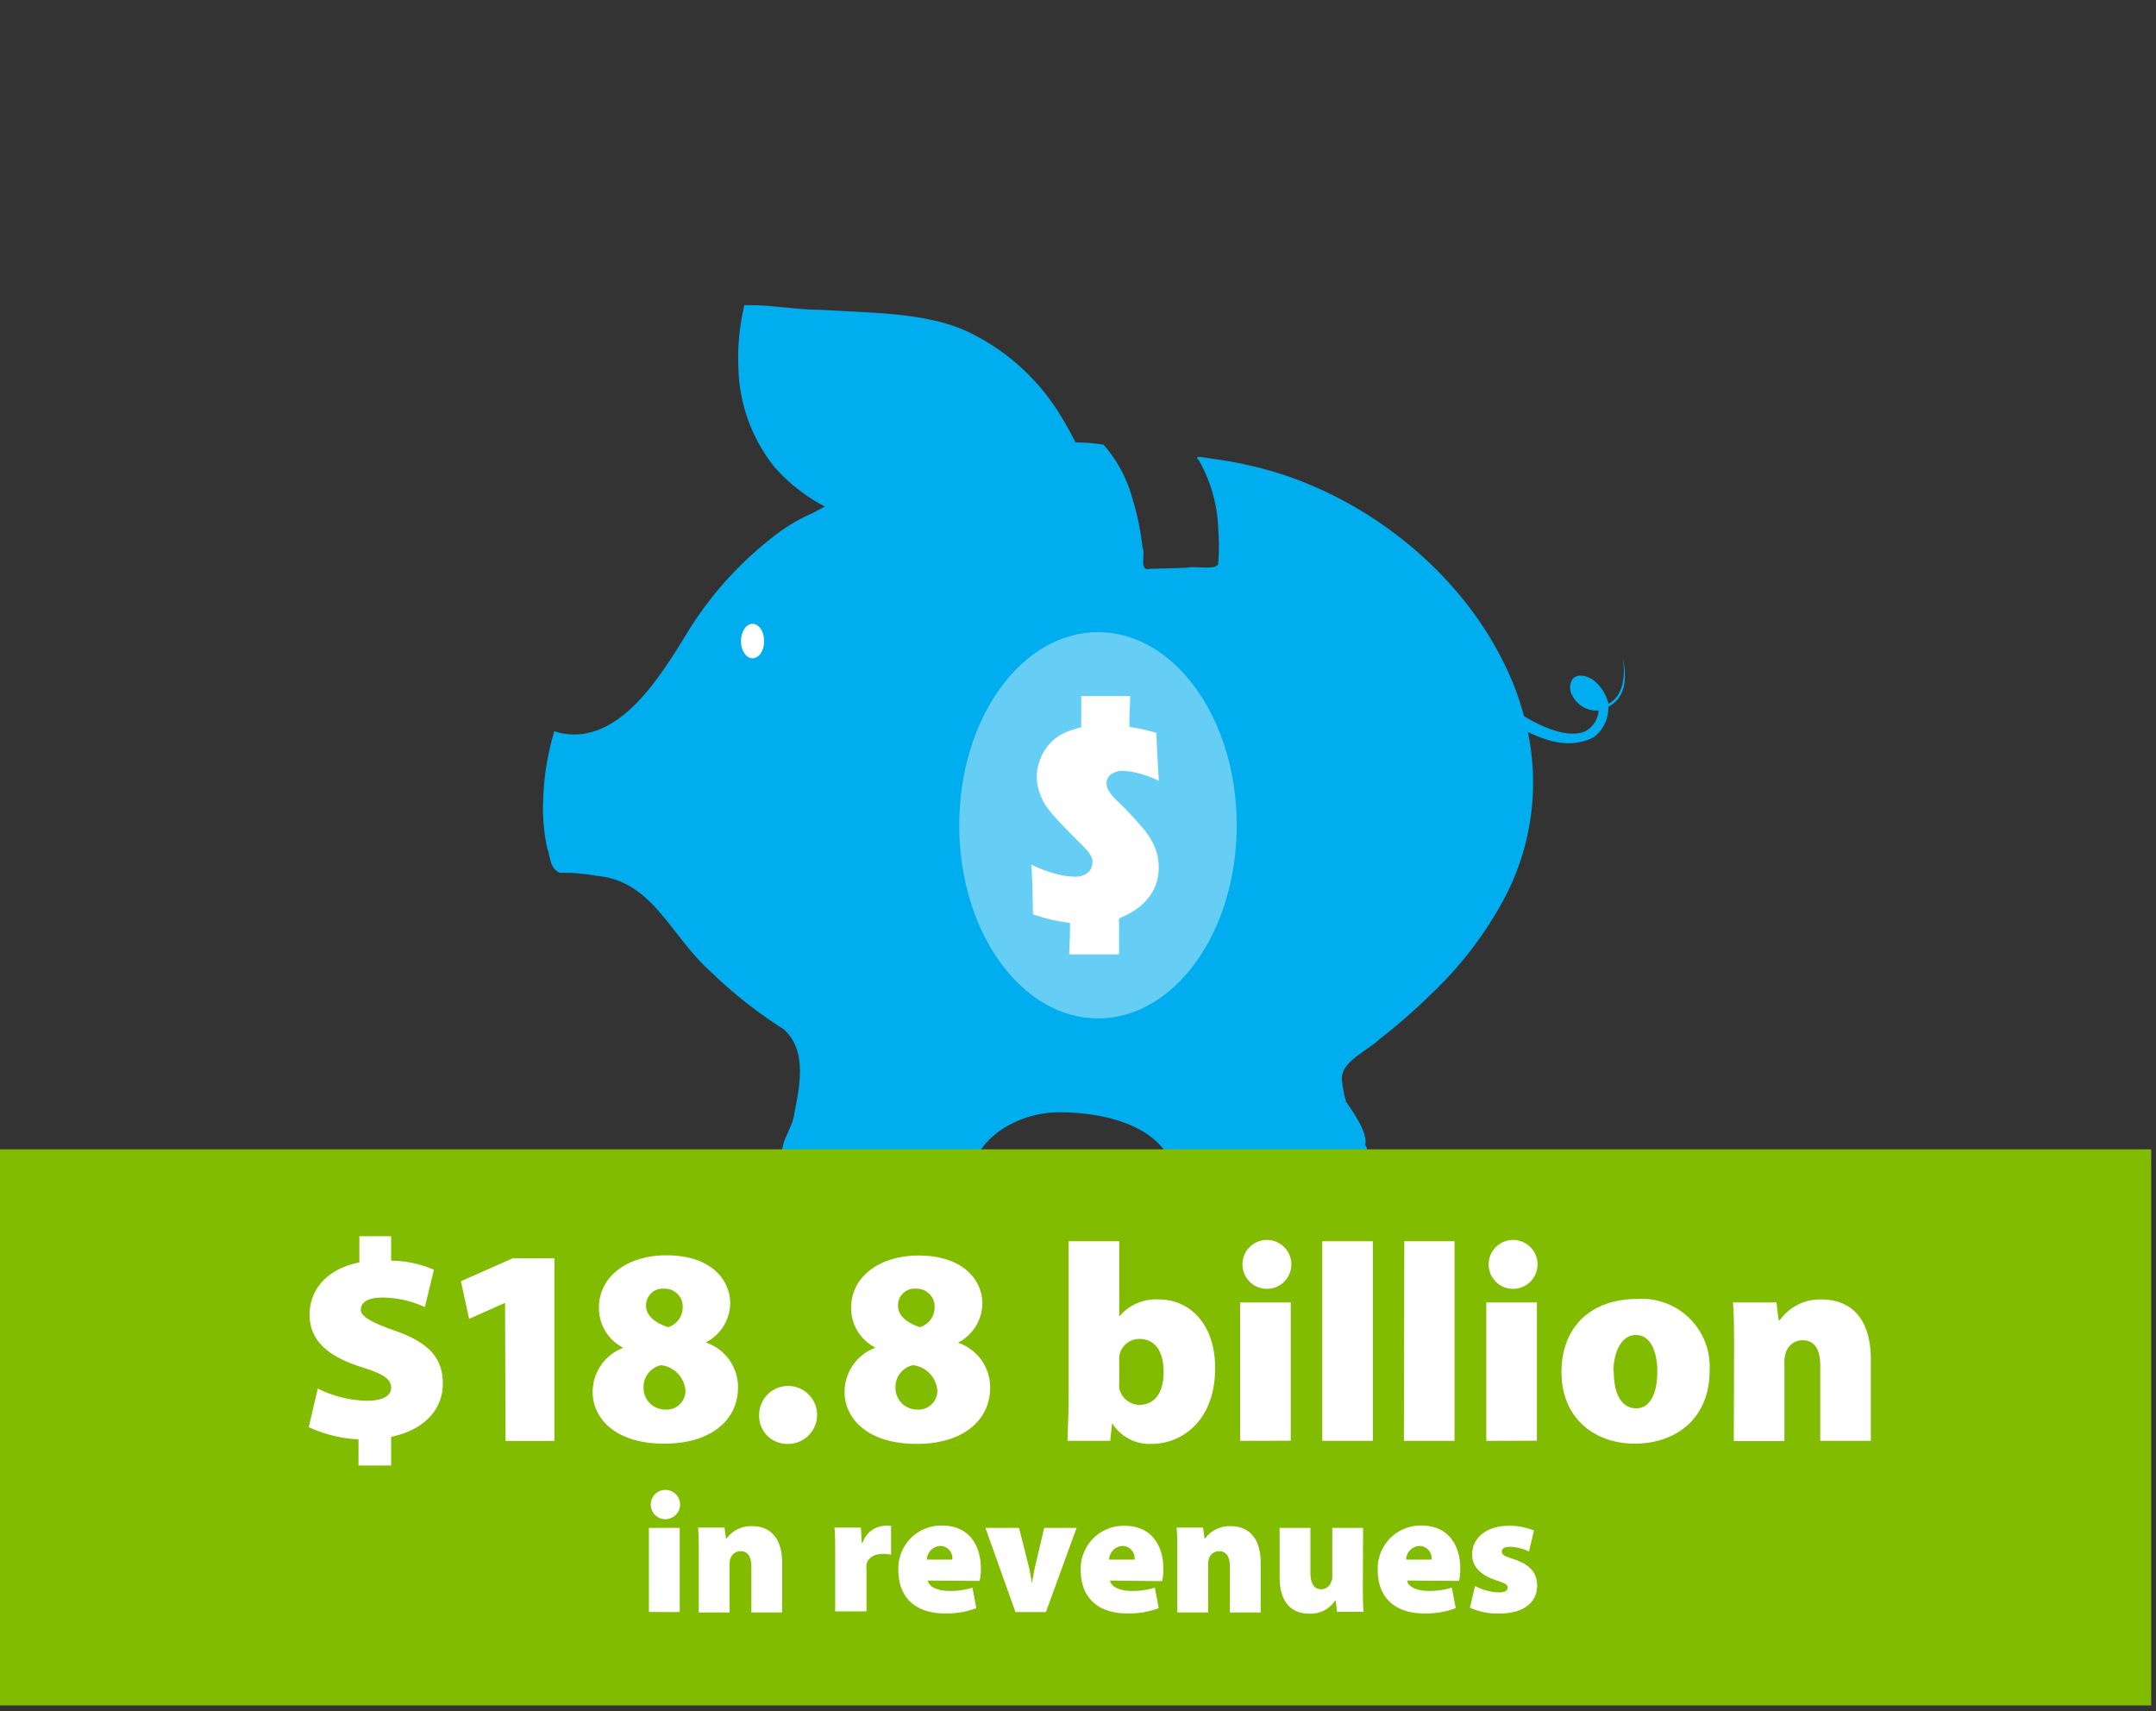
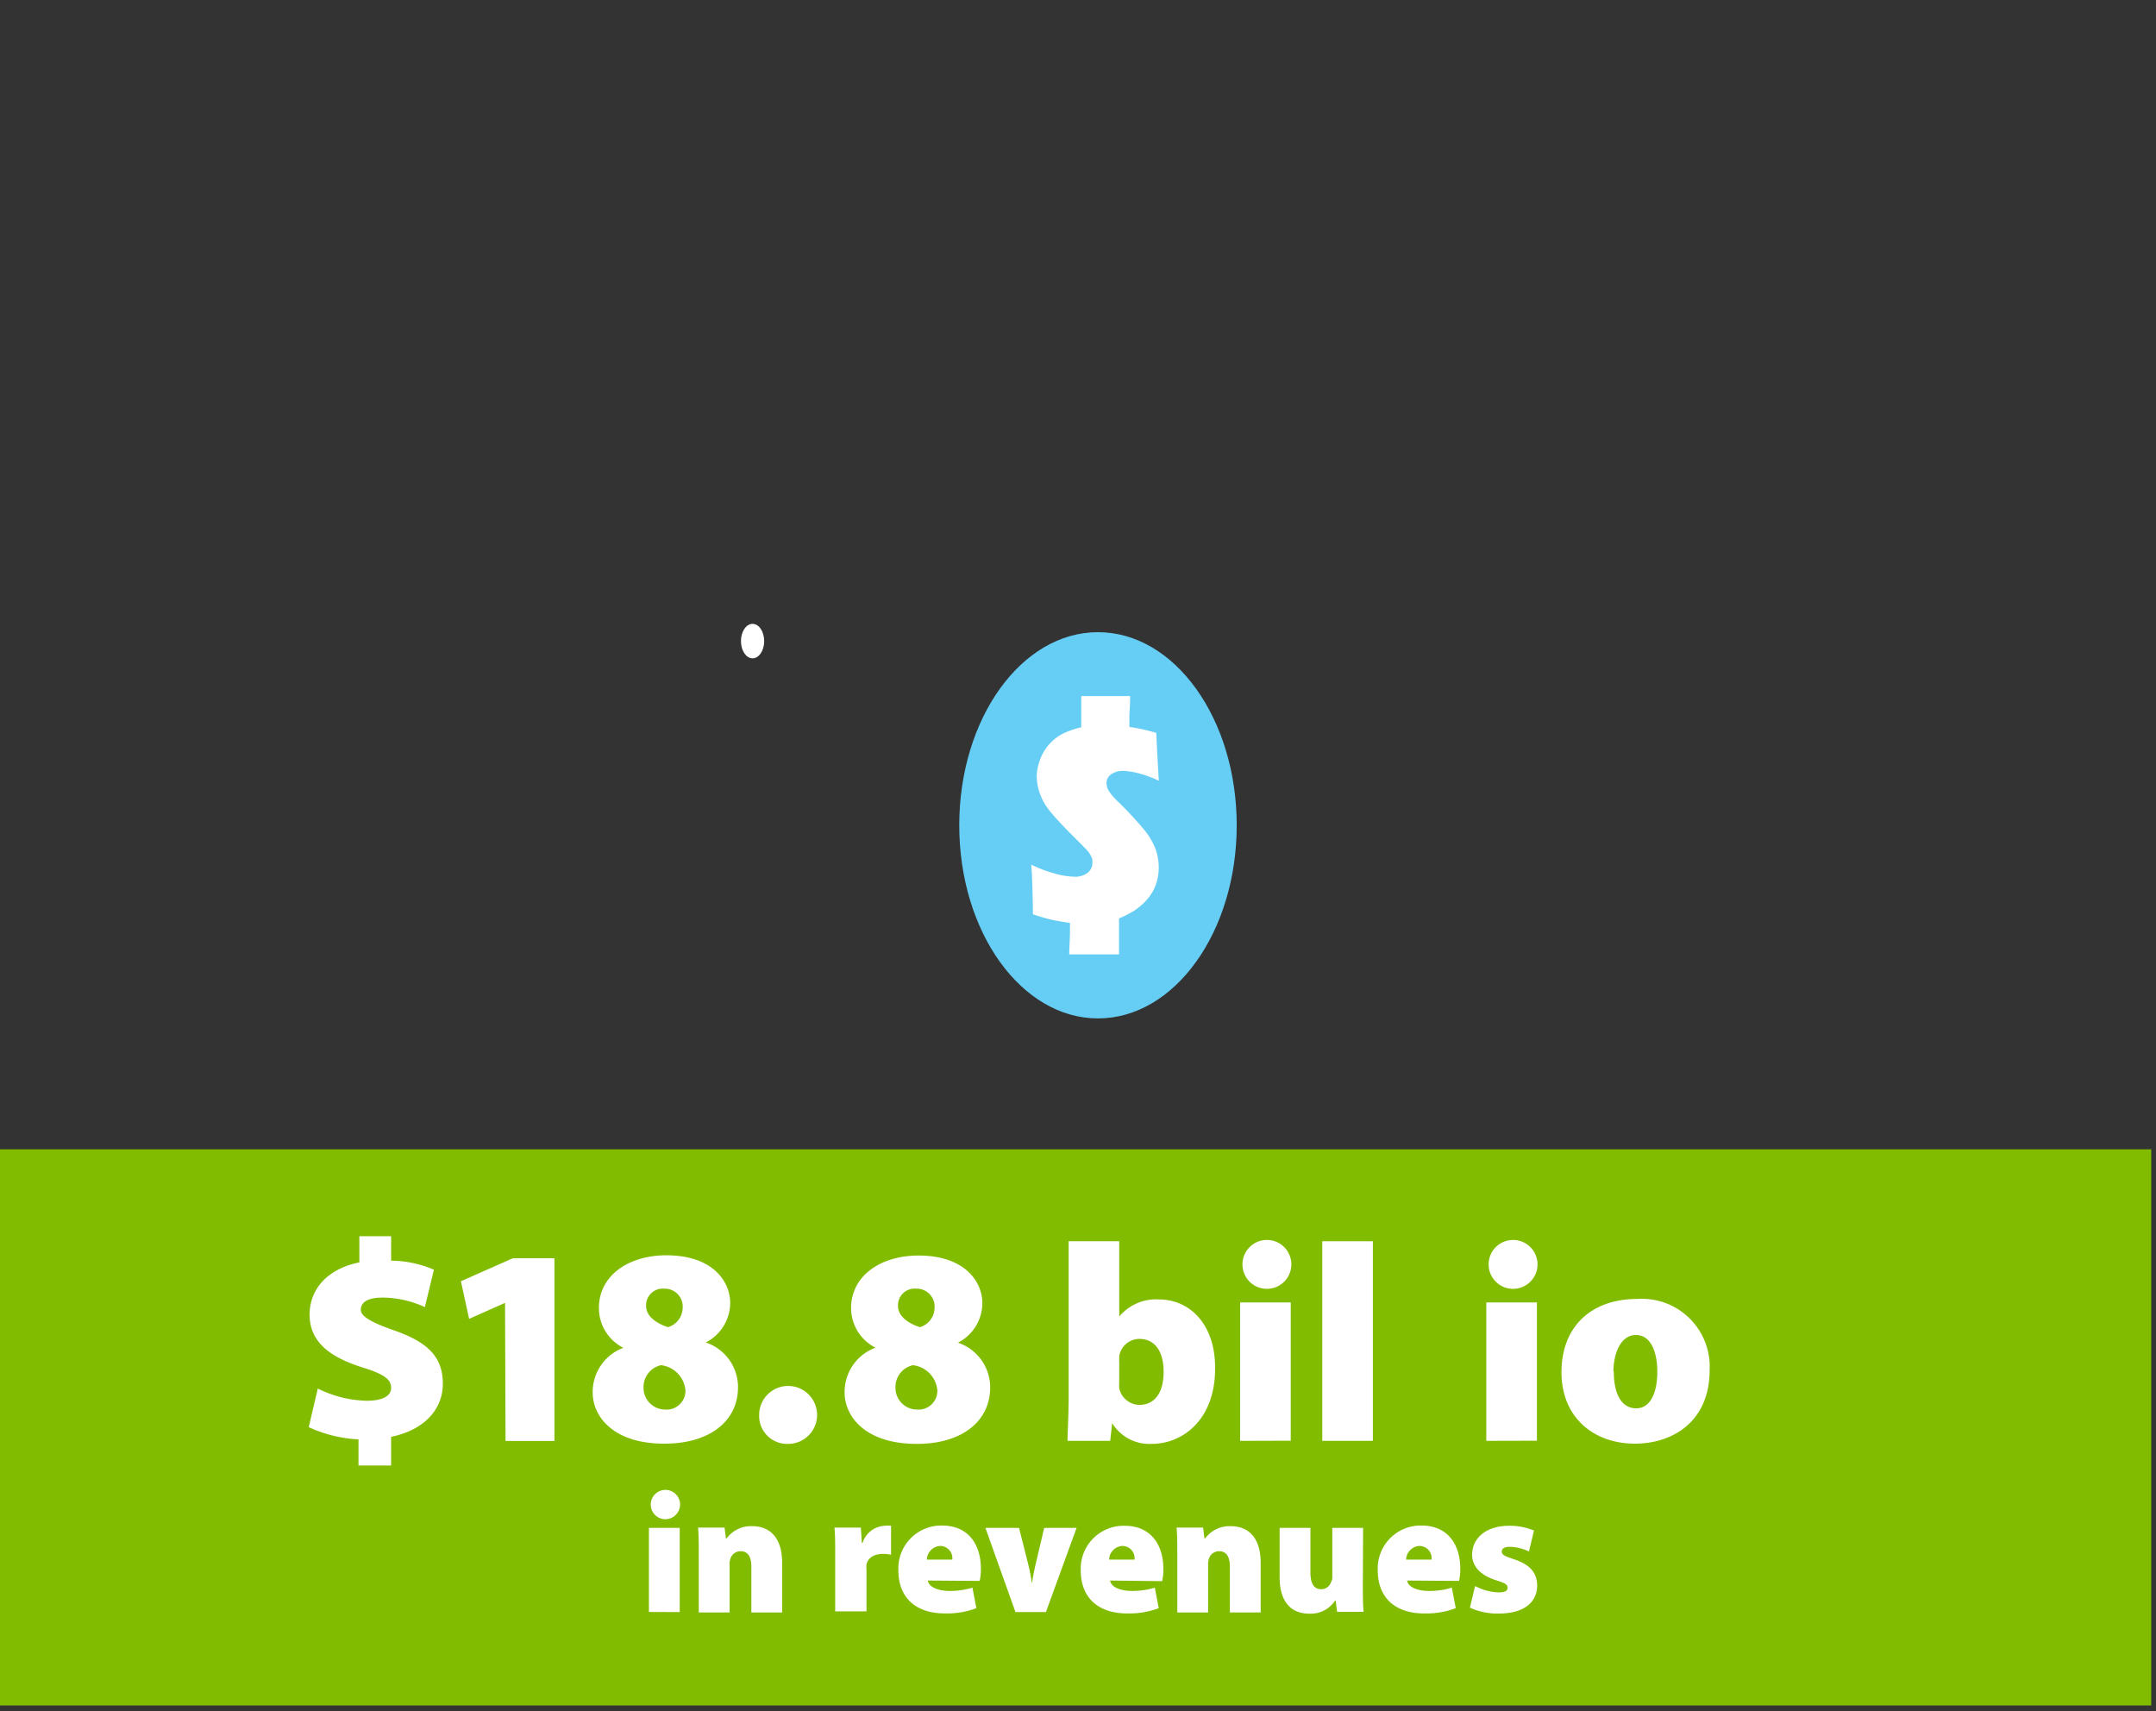
<svg xmlns="http://www.w3.org/2000/svg" viewBox="0 0 176.39 140">
  <rect x="0" y="0" width="176.39" height="140" fill="#333333" stroke="none" />
  <defs>
    <style>.a{fill:#00aeef;}.b{fill:#fff;}.c{fill:#66cef5;}.d{fill:#81bc00;}</style>
  </defs>
  <title>HH-revenues</title>
-   <path class="a" d="M132.73,53.71c.27,1.27.19,3.19-1.14,3.87h0a3.41,3.41,0,0,0-1.32-2c-.38-.22-1.16-.56-1.63,0a1.3,1.3,0,0,0,0,1.33,2.23,2.23,0,0,0,2.15,1.22,2.11,2.11,0,0,1-1,1.65c-1.37.71-3.6-.27-5.11-1.19h0a22.34,22.34,0,0,0-.73-2.28c-3.6-9.25-12.48-16.09-21.46-18.17a30.85,30.85,0,0,0-3.1-.58l-1.14-.17v0l-.29,0,0,.18h.07a12.11,12.11,0,0,1,1.64,5.76A16.77,16.77,0,0,1,99.67,46c.09.74-1.84.26-2.6.45l-3,.09c-.93.24-.31-1.26-.6-1.75a21.07,21.07,0,0,0-.8-3.92,11.12,11.12,0,0,0-2.13-4.19l-.26-.3h0A14.48,14.48,0,0,0,88,36.2c-.37-.72-.8-1.5-1.3-2.32a17.82,17.82,0,0,0-6.92-6.44c-3.45-1.88-8.09-1.81-12.55-2.09-1.95,0-4.21-.4-5.83-.38l-.52,0s0,.06,0,.09a18.45,18.45,0,0,0-.47,5,13.48,13.48,0,0,0,3,8.21,14.6,14.6,0,0,0,4.07,3.17L66.44,42a14.49,14.49,0,0,0-2.61,1.48,29.39,29.39,0,0,0-7.64,8.34c-2.18,3.6-4.49,7-7.55,8a5.22,5.22,0,0,1-3.31,0h0l0,.08a21.59,21.59,0,0,0-.89,5.51,15.81,15.81,0,0,0,.33,4c.27.62.17,1.66,1.05,2a14.46,14.46,0,0,1,2.94.24c4.66.39,6,4.84,9.47,7.93a37.2,37.2,0,0,0,5.89,4.63C66,85.9,65.47,88.68,65,91c-.1,1.28-1.19,2.29-1,3.71A11.66,11.66,0,0,0,68.51,96a37.89,37.89,0,0,0,10-.46c1.06.12,1.37-1,1.73-1.48a6.87,6.87,0,0,1,1.63-1.6A8.67,8.67,0,0,1,86.65,91c3.41,0,7.5.91,9,3.73,4,1,7.64.6,11.54.33,1-.09,1.93-.21,2.89-.35l1.44-.23c.44-.4.33-.61.16-.8.24-.73-.56-2.15-1.55-3.53a8.34,8.34,0,0,1-.3-1.5c-.4-1.69,1.78-2.47,3.06-3.65a47.78,47.78,0,0,0,4-3.48A31,31,0,0,0,123,73.64a20.25,20.25,0,0,0,2-13.75c1.58.74,3.42,1.4,5.37.44a3,3,0,0,0,1.21-2.51C133.22,57,133.05,55,132.73,53.71Z" />
  <ellipse class="b" cx="61.57" cy="52.45" rx="0.95" ry="1.41" />
  <ellipse class="c" cx="89.83" cy="67.52" rx="11.35" ry="15.8" />
  <path class="b" d="M84.37,70.74a11.36,11.36,0,0,0,2,.75,6.47,6.47,0,0,0,1.58.24,1.67,1.67,0,0,0,1-.3,1,1,0,0,0,.42-.83,1.31,1.31,0,0,0,0-.26,1,1,0,0,0-.08-.25,2.44,2.44,0,0,0-.18-.3,2.14,2.14,0,0,0-.21-.27l-.72-.73Q86.37,67,85.78,66.21a4.49,4.49,0,0,1-.71-1.31,4.29,4.29,0,0,1-.25-1.41A3.75,3.75,0,0,1,85,62.43a3.92,3.92,0,0,1,.44-1,4,4,0,0,1,.7-.84A3.8,3.8,0,0,1,87,60a8.35,8.35,0,0,1,1.46-.5c0-.25,0-.4,0-.45v-2.1l2,0,2,0c0,.87-.06,1.38-.06,1.52v1a15.94,15.94,0,0,1,2.2.49q.08,1.89.21,3.92a8.77,8.77,0,0,0-1.68-.62,5.62,5.62,0,0,0-1.27-.19,1.56,1.56,0,0,0-.95.28.85.85,0,0,0-.38.71,1.25,1.25,0,0,0,.22.7,4.89,4.89,0,0,0,.62.73,29.43,29.43,0,0,1,2.15,2.29,5.86,5.86,0,0,1,1,1.63,4.44,4.44,0,0,1,.28,1.52,4.33,4.33,0,0,1-.15,1.17,3.65,3.65,0,0,1-.44,1,4.48,4.48,0,0,1-.68.82,5.23,5.23,0,0,1-.79.62,9.24,9.24,0,0,1-1.19.6l0,1.5q0,.74,0,1.44l-1.95,0-2.12,0c0-.55.06-1.25.06-2.09v-.48q-.91-.13-1.53-.27t-1.5-.44Q84.47,71.84,84.37,70.74Z" />
  <rect class="d" y="94.03" width="176" height="45.5" />
  <path class="b" d="M29.33,119.9v-2.14a11,11,0,0,1-4.07-1L26,113.6a9.35,9.35,0,0,0,4,1c1.17,0,2-.32,2-1.06s-.69-1.15-2.39-1.68c-2.51-.8-4.28-2-4.28-4.3,0-2.09,1.45-3.75,4.07-4.28v-2.14H32v2a9,9,0,0,1,3.5.74l-.74,3.06a8.33,8.33,0,0,0-3.47-.78c-1.36,0-1.77.48-1.77,1s.78,1,2.71,1.68c2.9,1,4,2.28,4,4.37S34.71,117,32,117.55v2.35Z" />
  <path class="b" d="M41.32,106.59h0l-2.94,1.31-.67-3.08,4.25-1.88h3.4v14.95h-4Z" />
  <path class="b" d="M48.49,113.92A3.85,3.85,0,0,1,51,110.27v0A3.64,3.64,0,0,1,49,107c0-2.62,2.39-4.3,5.52-4.3,3.77,0,5.22,2.12,5.22,3.91a3.65,3.65,0,0,1-2,3.22v0a3.86,3.86,0,0,1,2.64,3.66c0,2.76-2.3,4.62-6,4.62C50.17,118.13,48.49,115.88,48.49,113.92Zm7.59-.14a2.27,2.27,0,0,0-2-2.09,1.83,1.83,0,0,0-1.43,1.84,1.77,1.77,0,0,0,1.75,1.79A1.54,1.54,0,0,0,56.08,113.78Zm-3.22-6.92c0,.8.8,1.4,1.79,1.72a1.67,1.67,0,0,0,1.2-1.54,1.47,1.47,0,0,0-1.52-1.61A1.36,1.36,0,0,0,52.86,106.86Z" />
  <path class="b" d="M62.11,115.72a2.37,2.37,0,1,1,2.37,2.41A2.29,2.29,0,0,1,62.11,115.72Z" />
  <path class="b" d="M69.1,113.92a3.85,3.85,0,0,1,2.53-3.66v0a3.64,3.64,0,0,1-2-3.24c0-2.62,2.39-4.3,5.52-4.3,3.77,0,5.22,2.12,5.22,3.91a3.65,3.65,0,0,1-2,3.22v0a3.86,3.86,0,0,1,2.64,3.66c0,2.76-2.3,4.62-6,4.62C70.78,118.13,69.1,115.88,69.1,113.92Zm7.59-.14a2.27,2.27,0,0,0-2-2.09,1.83,1.83,0,0,0-1.43,1.84,1.77,1.77,0,0,0,1.75,1.79A1.54,1.54,0,0,0,76.69,113.78Zm-3.22-6.92c0,.8.8,1.4,1.79,1.72a1.67,1.67,0,0,0,1.2-1.54,1.47,1.47,0,0,0-1.52-1.61A1.36,1.36,0,0,0,73.47,106.86Z" />
  <path class="b" d="M87.34,117.88c0-.74.09-2.18.09-3.59V101.55h4.14v6.16h0a3.92,3.92,0,0,1,3.22-1.4c2.69,0,4.67,2.21,4.62,5.68,0,4.09-2.58,6.14-5.2,6.14a3.58,3.58,0,0,1-3.22-1.7h0l-.16,1.45ZM91.57,113a4.25,4.25,0,0,0,0,.58,1.72,1.72,0,0,0,1.63,1.36c1.22,0,2-.92,2-2.71,0-1.54-.62-2.69-2-2.69a1.68,1.68,0,0,0-1.63,1.4,4.55,4.55,0,0,0,0,.55Z" />
  <path class="b" d="M105.65,103.44a2,2,0,0,1-2.14,2,2,2,0,1,1,2.14-2Zm-4.19,14.44V106.56h4.14v11.31Z" />
  <path class="b" d="M108.18,101.55h4.14v16.33h-4.14Z" />
-   <path class="b" d="M114.89,101.55H119v16.33h-4.14Z" />
  <path class="b" d="M125.79,103.44a2,2,0,0,1-2.14,2,2,2,0,1,1,2.14-2Zm-4.19,14.44V106.56h4.14v11.31Z" />
  <path class="b" d="M139.87,112.11c0,4.12-2.94,6-6.12,6-3.38,0-6-2.16-6-5.84s2.37-6,6.23-6A5.55,5.55,0,0,1,139.87,112.11Zm-7.84.11c0,1.68.55,3,1.84,3,1.1,0,1.72-1.17,1.72-3,0-1.56-.51-3-1.75-3S132,110.73,132,112.22Z" />
-   <path class="b" d="M141.87,110.4c0-1.49,0-2.8-.09-3.84h3.56l.18,1.45h.09a4.06,4.06,0,0,1,3.38-1.7c2.64,0,4.07,1.79,4.07,4.9v6.67h-4.14v-6.16c0-1.31-.46-2.07-1.45-2.07a1.43,1.43,0,0,0-1.36,1,2.23,2.23,0,0,0-.12.83v6.42h-4.14Z" />
  <path class="b" d="M55.64,123.08a1.21,1.21,0,0,1-1.3,1.21,1.2,1.2,0,1,1,1.3-1.21Zm-2.55,8.8V125h2.52v6.89Z" />
  <path class="b" d="M57.17,127.32c0-.91,0-1.71-.06-2.34h2.17l.11.88h.06a2.47,2.47,0,0,1,2.06-1c1.61,0,2.48,1.09,2.48,3v4.06H61.47v-3.75c0-.8-.28-1.26-.88-1.26a.87.87,0,0,0-.83.6,1.37,1.37,0,0,0-.07.5v3.91H57.17Z" />
  <path class="b" d="M68.33,127.31c0-1.09,0-1.75-.06-2.33h2.16l.08,1.25h.06a2,2,0,0,1,1.83-1.4,1.88,1.88,0,0,1,.5,0v2.37a2.74,2.74,0,0,0-.64-.07c-.74,0-1.25.31-1.37.87a2,2,0,0,0,0,.43v3.4H68.33Z" />
  <path class="b" d="M75.91,129.31c.08.55.88.85,1.76.85a6.14,6.14,0,0,0,1.89-.27l.32,1.68a6.84,6.84,0,0,1-2.58.43c-2.42,0-3.8-1.33-3.8-3.52a3.51,3.51,0,0,1,3.57-3.67c2.23,0,3.18,1.64,3.18,3.53a4.36,4.36,0,0,1-.1,1Zm2-1.71a1,1,0,0,0-1-1.12,1.15,1.15,0,0,0-1.08,1.12Z" />
  <path class="b" d="M83.37,125l.74,2.93a16.56,16.56,0,0,1,.32,1.63h0c.08-.56.17-1.05.31-1.63l.69-2.93h2.65l-2.51,6.89H83.08L80.62,125Z" />
  <path class="b" d="M90.82,129.31c.08.55.88.85,1.77.85a6.13,6.13,0,0,0,1.89-.27l.32,1.68a6.84,6.84,0,0,1-2.58.43c-2.42,0-3.8-1.33-3.8-3.52A3.51,3.51,0,0,1,92,124.83c2.23,0,3.18,1.64,3.18,3.53a4.37,4.37,0,0,1-.1,1Zm2-1.71a1,1,0,0,0-1-1.12,1.15,1.15,0,0,0-1.08,1.12Z" />
  <path class="b" d="M96.32,127.32c0-.91,0-1.71-.06-2.34h2.17l.11.88h.06a2.48,2.48,0,0,1,2.06-1c1.61,0,2.48,1.09,2.48,3v4.06h-2.52v-3.75c0-.8-.28-1.26-.88-1.26a.87.87,0,0,0-.83.6,1.36,1.36,0,0,0-.07.5v3.91H96.32Z" />
  <path class="b" d="M111.5,129.52c0,1,0,1.77.06,2.35h-2.17l-.11-.91h-.06a2.38,2.38,0,0,1-2.09,1.06c-1.54,0-2.44-1-2.44-3V125h2.52v3.66c0,.88.29,1.36.88,1.36a.84.84,0,0,0,.81-.59A.73.73,0,0,0,109,129V125h2.52Z" />
  <path class="b" d="M115.12,129.31c.08.55.88.85,1.77.85a6.13,6.13,0,0,0,1.89-.27l.32,1.68a6.84,6.84,0,0,1-2.58.43c-2.42,0-3.8-1.33-3.8-3.52a3.51,3.51,0,0,1,3.57-3.67c2.23,0,3.18,1.64,3.18,3.53a4.37,4.37,0,0,1-.1,1Zm2-1.71a1,1,0,0,0-1-1.12,1.15,1.15,0,0,0-1.08,1.12Z" />
  <path class="b" d="M120.68,129.76a4.55,4.55,0,0,0,1.92.52c.53,0,.74-.13.74-.38s-.15-.36-.9-.6c-1.51-.48-2-1.3-2-2.1,0-1.37,1.16-2.37,3-2.37a5.16,5.16,0,0,1,2.06.39l-.41,1.71a4,4,0,0,0-1.53-.38c-.43,0-.69.11-.69.39s.22.36,1,.63c1.36.45,1.88,1.15,1.89,2.14,0,1.32-1,2.3-3.15,2.3a5.41,5.41,0,0,1-2.35-.48Z" />
</svg>